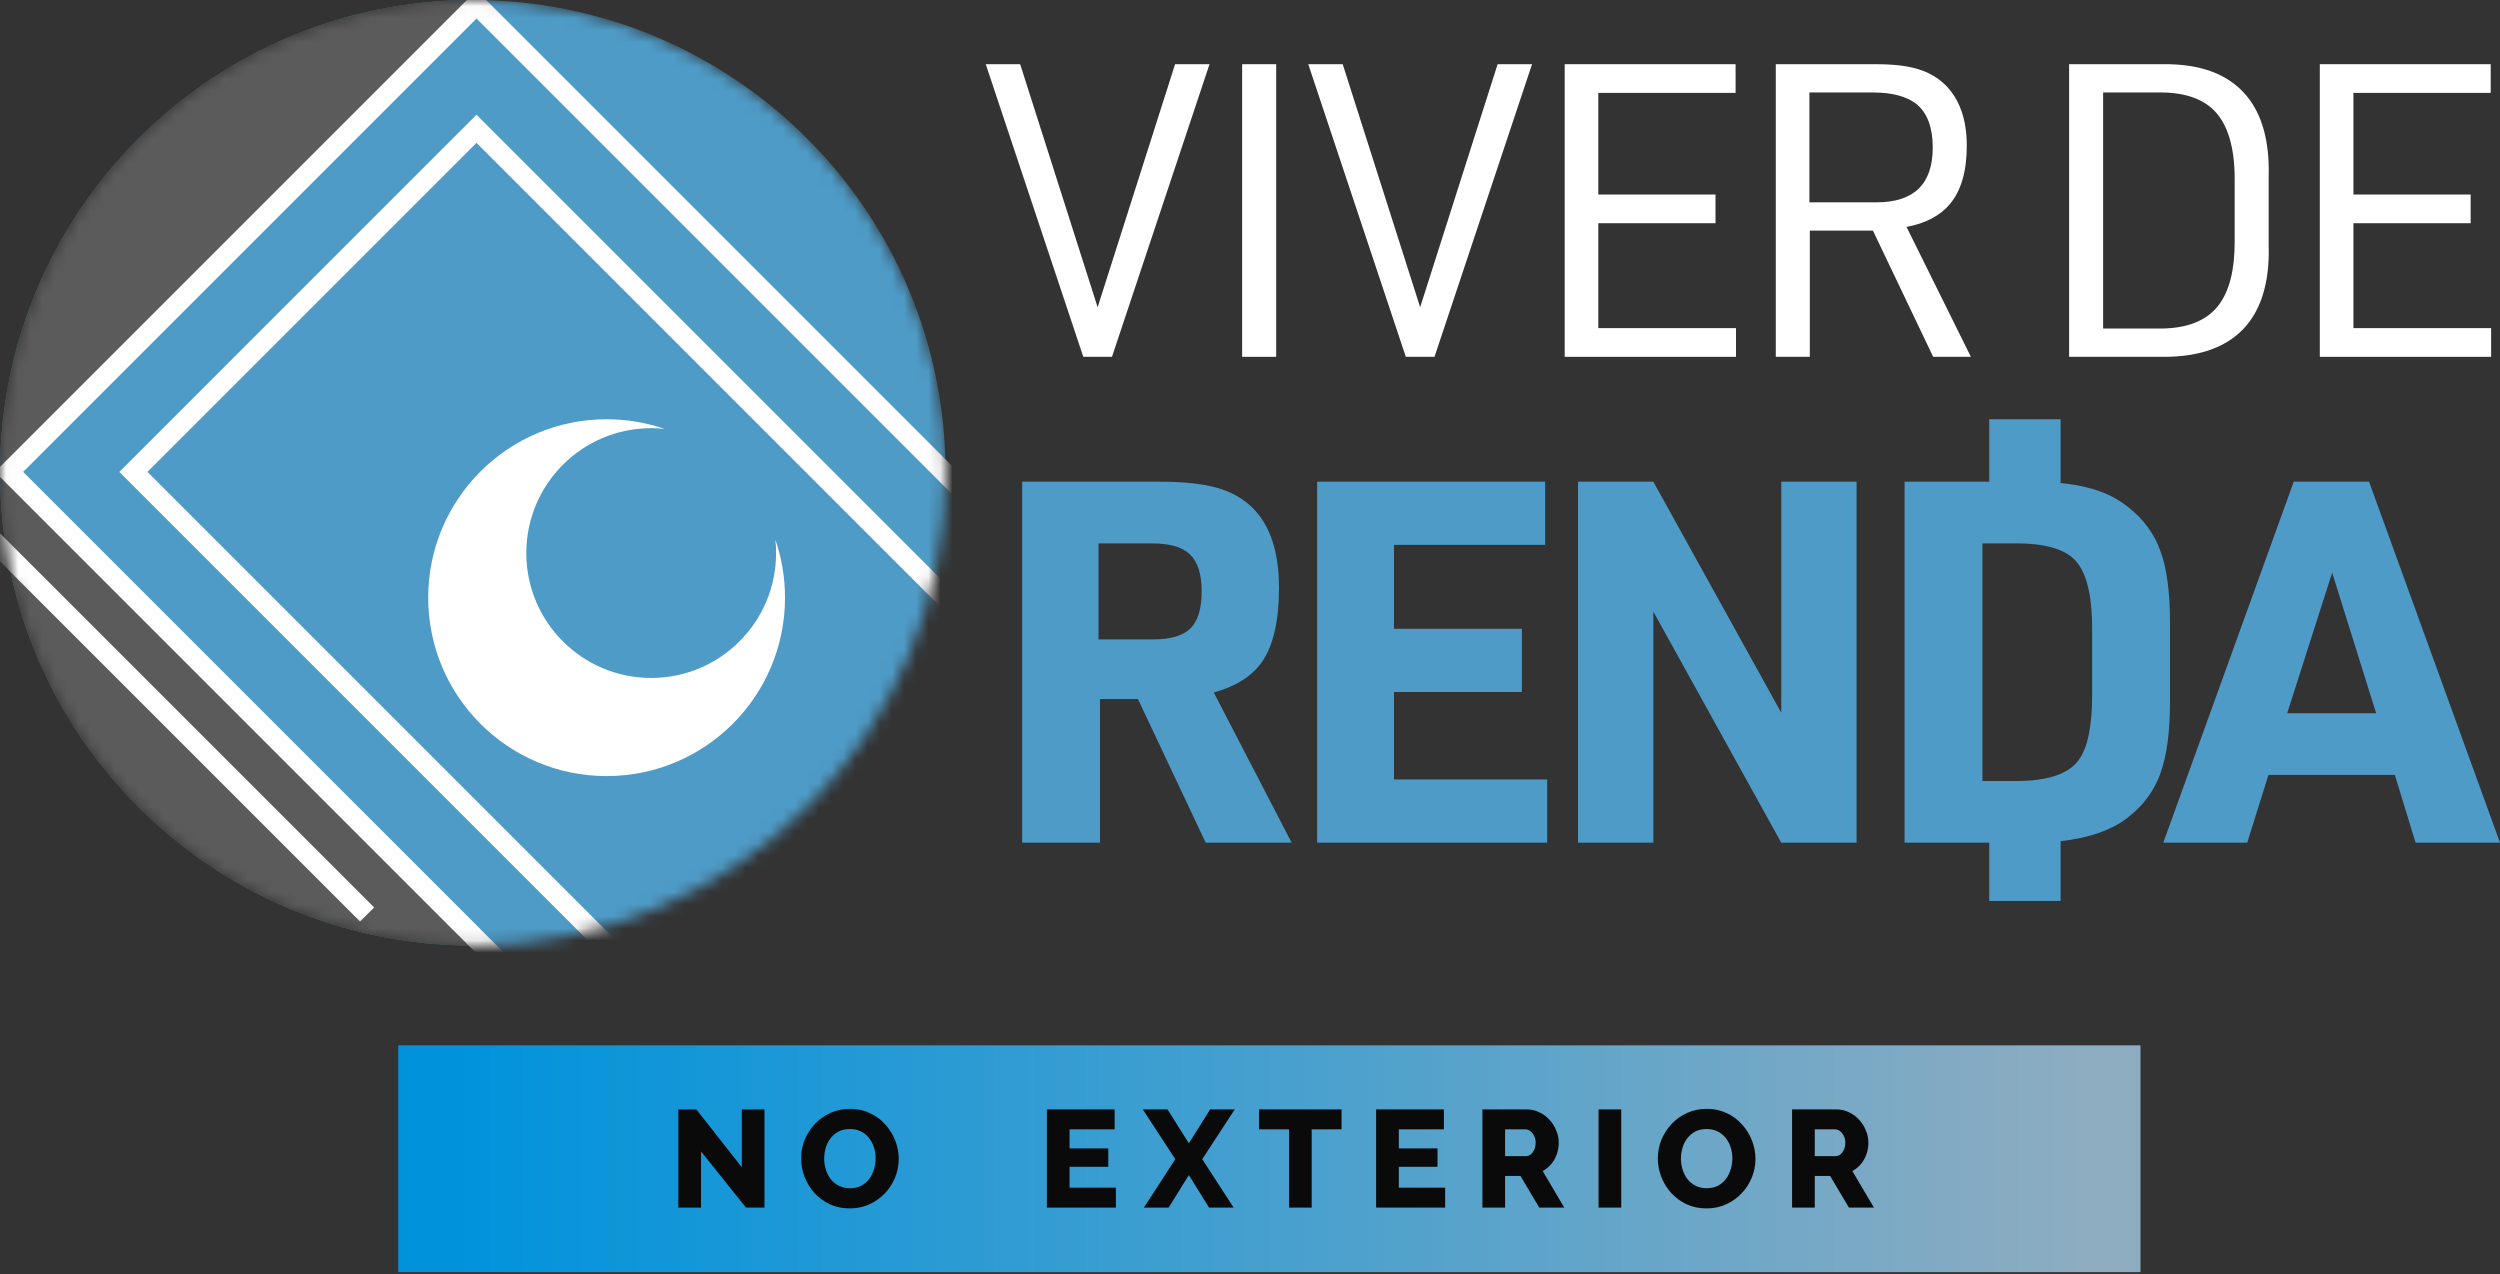
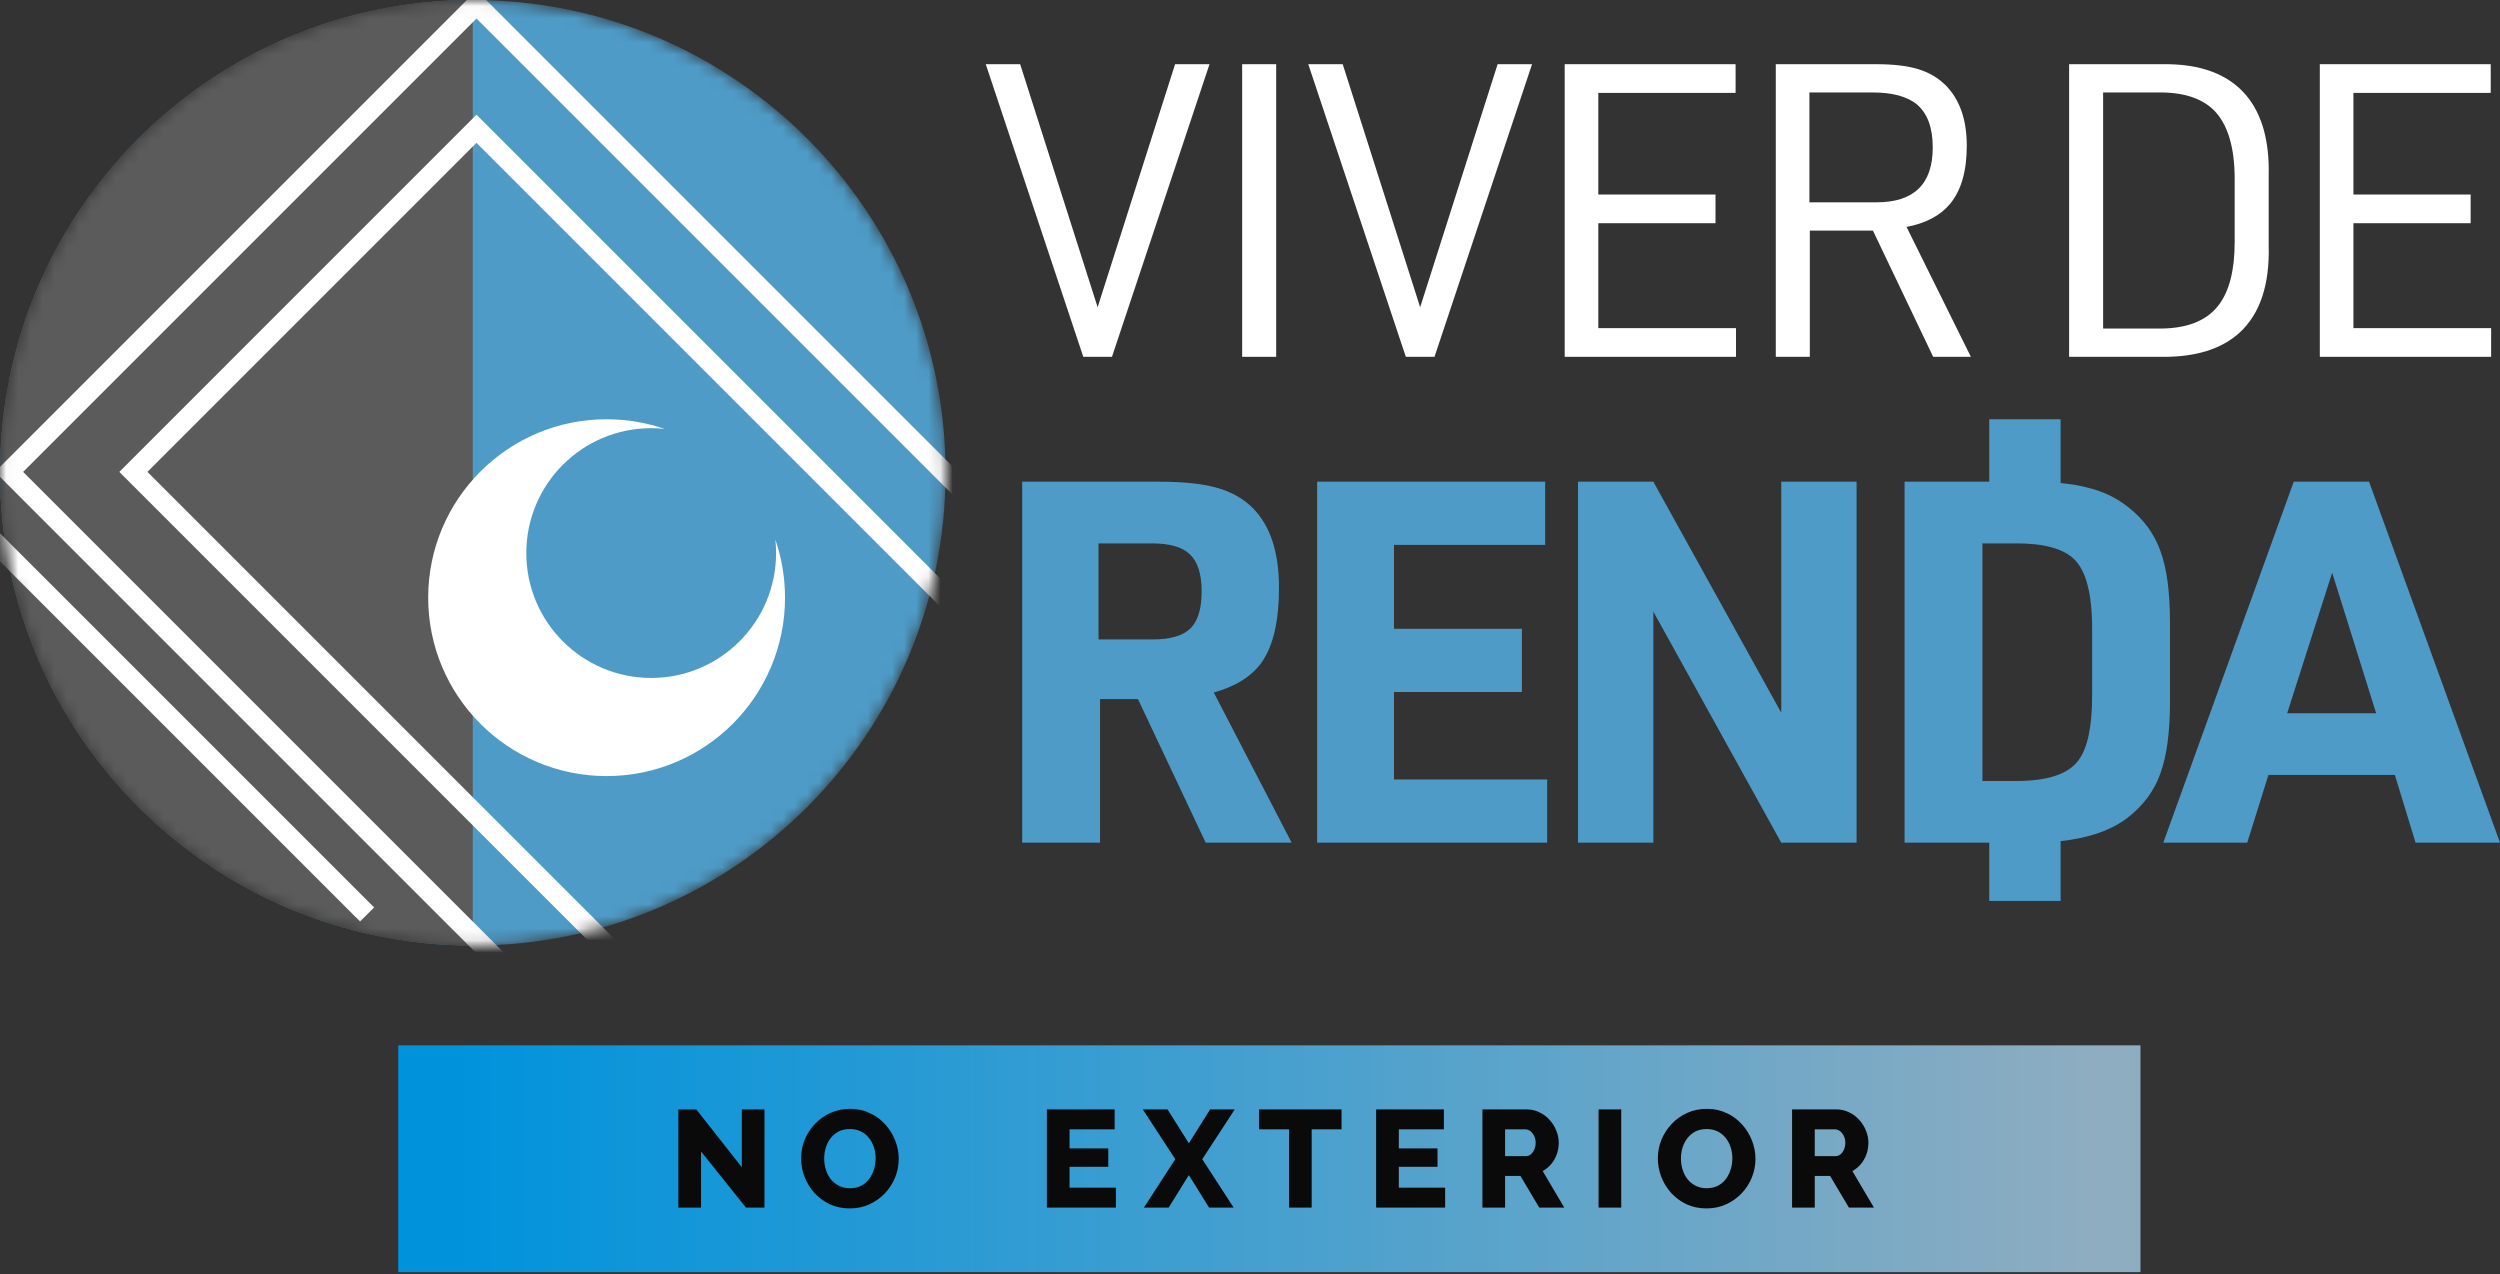
<svg xmlns="http://www.w3.org/2000/svg" width="206" height="105" viewBox="0 0 206 105" fill="none">
  <rect x="0" y="0" width="206" height="105" fill="#333333" stroke="none" />
  <path d="M89.263 29.402L81.226 5.29H84.062L90.445 25.316L96.827 5.29H99.664L91.627 29.402H89.263Z" fill="white" />
  <path d="M102.354 29.402V5.29H105.157V29.402H102.354Z" fill="white" />
  <path d="M115.839 29.402L107.802 5.29H110.639L117.021 25.316L123.404 5.29H126.241L118.203 29.402H115.839Z" fill="white" />
  <path d="M128.931 29.402V5.29H143.013V7.654H131.7V16.029H141.358V18.393H131.7V27.038H143.046V29.402H128.931Z" fill="white" />
  <path d="M149.128 19.001V29.402H146.325V5.29H154.599C156.017 5.29 157.166 5.425 158.044 5.695C158.944 5.966 159.71 6.416 160.34 7.046C161.488 8.217 162.062 9.872 162.062 12.01C162.062 14.104 161.601 15.703 160.678 16.806C159.867 17.774 158.674 18.404 157.098 18.697L162.4 29.402H159.293L154.329 19.001H149.128ZM149.095 16.671H154.633C157.717 16.671 159.259 15.162 159.259 12.146C159.259 10.502 158.809 9.309 157.909 8.566C157.098 7.936 155.905 7.62 154.329 7.62H149.095V16.671Z" fill="white" />
  <path d="M170.494 29.402V5.29H178.193C181.323 5.245 183.63 6.112 185.116 7.891C186.4 9.444 187.007 11.639 186.94 14.476V20.216C187.03 23.458 186.231 25.856 184.542 27.41C183.056 28.76 180.94 29.424 178.193 29.402H170.494ZM173.297 27.072H177.721C180.085 27.117 181.773 26.486 182.786 25.181C183.687 24.032 184.137 22.288 184.137 19.946V14.746C184.137 12.089 183.552 10.187 182.381 9.039C181.345 8.048 179.792 7.575 177.721 7.62H173.297V27.072Z" fill="white" />
  <path d="M191.153 29.402V5.29H205.235V7.654H193.922V16.029H203.58V18.393H193.922V27.038H205.269V29.402H191.153Z" fill="white" />
  <path fill-rule="evenodd" clip-rule="evenodd" d="M169.794 34.547H163.914V39.692H156.937V69.436H163.914V74.239H169.794V69.309C172.159 69.051 174.011 68.399 175.35 67.353C176.627 66.353 177.516 65.145 178.016 63.728C178.544 62.284 178.808 60.312 178.808 57.813V51.314C178.808 48.787 178.544 46.815 178.016 45.399C177.516 43.983 176.627 42.775 175.35 41.775C174.406 41.025 173.309 40.497 172.059 40.192C171.407 40.014 170.652 39.883 169.794 39.801V34.547ZM90.643 69.436V57.605H93.767L99.349 69.436H106.431L100.016 57.063C101.821 56.563 103.14 55.73 103.973 54.564C104.918 53.203 105.39 51.162 105.39 48.44C105.39 45.496 104.668 43.302 103.223 41.858C102.446 41.08 101.46 40.525 100.266 40.192C99.099 39.858 97.516 39.692 95.517 39.692H84.228V69.436H90.643ZM94.975 52.689H90.518V44.774H94.892C96.392 44.774 97.447 45.08 98.058 45.691C98.697 46.301 99.016 47.315 99.016 48.732C99.016 50.148 98.71 51.162 98.1 51.773C97.489 52.384 96.447 52.689 94.975 52.689ZM127.32 39.692H108.532V69.436H127.486V64.228H114.864V57.021H125.404V51.814H114.864V44.899H127.32V39.692ZM130.029 39.692H136.236L146.775 58.729V39.692H152.982V69.436H146.775L136.236 50.398V69.436H130.029V39.692ZM166.144 64.353H163.353V44.774H166.144C168.421 44.774 170.004 45.205 170.893 46.066C171.892 47.01 172.392 48.926 172.392 51.814V57.313C172.392 59.868 172.017 61.645 171.267 62.645C170.434 63.784 168.726 64.353 166.144 64.353ZM197.335 63.853H186.921L185.171 69.436H178.256L189.004 39.692H195.211L206 69.436H199.043L197.335 63.853ZM195.794 58.771L192.17 47.19L188.462 58.771H195.794Z" fill="#4E9BC7" />
  <mask id="mask0_10938_322" style="mask-type:alpha" maskUnits="userSpaceOnUse" x="0" y="0" width="78" height="78">
    <path d="M77.914 38.957C77.914 60.473 60.473 77.914 38.957 77.914C17.442 77.914 0 60.473 0 38.957C0 17.442 17.442 0 38.957 0C60.473 0 77.914 17.442 77.914 38.957Z" fill="#C4C4C4" />
  </mask>
  <g mask="url(#mask0_10938_322)">
    <path d="M77.914 38.957C77.914 60.473 60.473 77.914 38.957 77.914C17.442 77.914 0 60.473 0 38.957C0 17.442 17.442 0 38.957 0C60.473 0 77.914 17.442 77.914 38.957Z" fill="#4E9BC7" />
    <path d="M38.957 0C28.625 4.5163e-07 18.716 4.104 11.41 11.41C4.104 18.716 3.28421e-07 28.625 0 38.957C-3.28421e-07 49.289 4.104 59.198 11.41 66.504C18.716 73.81 28.625 77.914 38.957 77.914V0Z" fill="#5B5B5B" />
-     <path d="M39.263 0.367L85.156 46.26V95.43H57.292L0.746 38.884L39.263 0.367Z" fill="#4E9BC7" />
    <path fill-rule="evenodd" clip-rule="evenodd" d="M39.263 -0.792L85.975 45.921V96.25H56.953L-0.413 38.884L39.263 -0.792ZM1.905 38.884L57.632 94.611H84.336V46.599L39.263 1.526L1.905 38.884ZM39.263 9.452L83.516 53.706V86.006H56.953L9.831 38.884L39.263 9.452ZM12.149 38.884L57.632 84.367H81.877V54.385L39.263 11.77L12.149 38.884Z" fill="white" />
    <path fill-rule="evenodd" clip-rule="evenodd" d="M-2.362 41.583L30.829 74.773L29.67 75.932L-3.521 42.742L-2.362 41.583Z" fill="white" />
    <path fill-rule="evenodd" clip-rule="evenodd" d="M49.984 63.949C58.103 63.949 64.685 57.367 64.685 49.248C64.685 47.575 64.405 45.967 63.89 44.468C63.929 44.831 63.949 45.2 63.949 45.573C63.949 51.256 59.342 55.863 53.658 55.863C47.975 55.863 43.368 51.256 43.368 45.573C43.368 39.889 47.975 35.282 53.658 35.282C54.031 35.282 54.399 35.302 54.762 35.341C53.264 34.826 51.657 34.547 49.984 34.547C41.865 34.547 35.283 41.129 35.283 49.248C35.283 57.367 41.865 63.949 49.984 63.949Z" fill="white" />
  </g>
  <rect x="32.815" y="86.137" width="143.562" height="18.686" fill="url(#paint0_linear_10938_322)" />
  <path d="M57.764 94.879V99.504H55.895V91.415H57.376L61.125 96.177V91.415H62.993V99.504H61.467L57.764 94.879ZM70.021 99.573C69.413 99.573 68.862 99.459 68.369 99.231C67.883 98.996 67.461 98.684 67.104 98.297C66.755 97.902 66.485 97.461 66.295 96.975C66.105 96.481 66.01 95.972 66.01 95.448C66.01 94.909 66.109 94.396 66.306 93.91C66.511 93.424 66.793 92.991 67.15 92.611C67.514 92.224 67.943 91.92 68.437 91.7C68.931 91.479 69.47 91.369 70.055 91.369C70.655 91.369 71.198 91.487 71.684 91.722C72.178 91.95 72.6 92.262 72.949 92.657C73.306 93.052 73.579 93.496 73.769 93.99C73.959 94.476 74.054 94.974 74.054 95.482C74.054 96.022 73.956 96.534 73.758 97.02C73.561 97.507 73.279 97.943 72.915 98.331C72.55 98.711 72.121 99.014 71.627 99.242C71.141 99.463 70.606 99.573 70.021 99.573ZM67.913 95.471C67.913 95.782 67.959 96.086 68.05 96.382C68.141 96.671 68.274 96.929 68.448 97.157C68.631 97.385 68.855 97.567 69.121 97.704C69.387 97.841 69.69 97.909 70.032 97.909C70.389 97.909 70.701 97.841 70.966 97.704C71.232 97.56 71.453 97.37 71.627 97.135C71.802 96.899 71.931 96.637 72.015 96.348C72.106 96.052 72.151 95.752 72.151 95.448C72.151 95.137 72.106 94.837 72.015 94.548C71.924 94.259 71.787 94.001 71.605 93.773C71.422 93.538 71.198 93.356 70.932 93.226C70.666 93.097 70.366 93.033 70.032 93.033C69.675 93.033 69.364 93.101 69.098 93.238C68.84 93.374 68.619 93.561 68.437 93.796C68.262 94.024 68.129 94.286 68.038 94.582C67.955 94.871 67.913 95.167 67.913 95.471ZM91.949 97.864V99.504H86.263V91.415H91.846V93.055H88.132V94.628H91.322V96.143H88.132V97.864H91.949ZM96.206 91.415L97.961 94.206L99.715 91.415H101.743L99.066 95.517L101.652 99.504H99.624L97.961 96.827L96.297 99.504H94.258L96.844 95.517L94.166 91.415H96.206ZM110.544 93.055H108.083V99.504H106.214V93.055H103.741V91.415H110.544V93.055ZM119.079 97.864V99.504H113.393V91.415H118.976V93.055H115.262V94.628H118.452V96.143H115.262V97.864H119.079ZM122.151 99.504V91.415H125.797C126.177 91.415 126.526 91.495 126.845 91.654C127.172 91.806 127.453 92.015 127.688 92.281C127.924 92.539 128.106 92.831 128.235 93.158C128.372 93.485 128.44 93.815 128.44 94.149C128.44 94.484 128.387 94.803 128.281 95.106C128.174 95.403 128.022 95.672 127.825 95.915C127.627 96.151 127.392 96.344 127.118 96.496L128.896 99.504H126.834L125.284 96.895H124.019V99.504H122.151ZM124.019 95.266H125.728C125.88 95.266 126.013 95.22 126.127 95.129C126.249 95.03 126.347 94.897 126.423 94.73C126.499 94.563 126.537 94.37 126.537 94.149C126.537 93.929 126.492 93.739 126.401 93.58C126.317 93.412 126.211 93.283 126.082 93.192C125.953 93.101 125.816 93.055 125.671 93.055H124.019V95.266ZM131.721 99.504V91.415H133.589V99.504H131.721ZM140.617 99.573C140.009 99.573 139.459 99.459 138.965 99.231C138.479 98.996 138.057 98.684 137.7 98.297C137.351 97.902 137.081 97.461 136.891 96.975C136.701 96.481 136.606 95.972 136.606 95.448C136.606 94.909 136.705 94.396 136.903 93.91C137.108 93.424 137.389 92.991 137.746 92.611C138.11 92.224 138.54 91.92 139.033 91.7C139.527 91.479 140.066 91.369 140.651 91.369C141.251 91.369 141.794 91.487 142.281 91.722C142.774 91.95 143.196 92.262 143.545 92.657C143.902 93.052 144.176 93.496 144.366 93.99C144.555 94.476 144.65 94.974 144.65 95.482C144.65 96.022 144.552 96.534 144.354 97.02C144.157 97.507 143.876 97.943 143.511 98.331C143.146 98.711 142.717 99.014 142.224 99.242C141.737 99.463 141.202 99.573 140.617 99.573ZM138.509 95.471C138.509 95.782 138.555 96.086 138.646 96.382C138.737 96.671 138.87 96.929 139.045 97.157C139.227 97.385 139.451 97.567 139.717 97.704C139.983 97.841 140.287 97.909 140.628 97.909C140.985 97.909 141.297 97.841 141.563 97.704C141.829 97.56 142.049 97.37 142.224 97.135C142.398 96.899 142.527 96.637 142.611 96.348C142.702 96.052 142.748 95.752 142.748 95.448C142.748 95.137 142.702 94.837 142.611 94.548C142.52 94.259 142.383 94.001 142.201 93.773C142.018 93.538 141.794 93.356 141.529 93.226C141.263 93.097 140.963 93.033 140.628 93.033C140.271 93.033 139.96 93.101 139.694 93.238C139.436 93.374 139.216 93.561 139.033 93.796C138.859 94.024 138.726 94.286 138.634 94.582C138.551 94.871 138.509 95.167 138.509 95.471ZM147.667 99.504V91.415H151.313C151.693 91.415 152.042 91.495 152.361 91.654C152.688 91.806 152.969 92.015 153.204 92.281C153.44 92.539 153.622 92.831 153.751 93.158C153.888 93.485 153.956 93.815 153.956 94.149C153.956 94.484 153.903 94.803 153.797 95.106C153.691 95.403 153.539 95.672 153.341 95.915C153.144 96.151 152.908 96.344 152.635 96.496L154.412 99.504H152.35L150.8 96.895H149.536V99.504H147.667ZM149.536 95.266H151.245C151.397 95.266 151.53 95.22 151.644 95.129C151.765 95.03 151.864 94.897 151.94 94.73C152.016 94.563 152.054 94.37 152.054 94.149C152.054 93.929 152.008 93.739 151.917 93.58C151.833 93.412 151.727 93.283 151.598 93.192C151.469 93.101 151.332 93.055 151.188 93.055H149.536V95.266Z" fill="#0A0A0A" />
  <defs>
    <linearGradient id="paint0_linear_10938_322" x1="37.822" y1="95.252" x2="172.481" y2="95.252" gradientUnits="userSpaceOnUse">
      <stop stop-color="#0093DC" />
      <stop offset="1" stop-color="#8EADC1" />
    </linearGradient>
  </defs>
</svg>